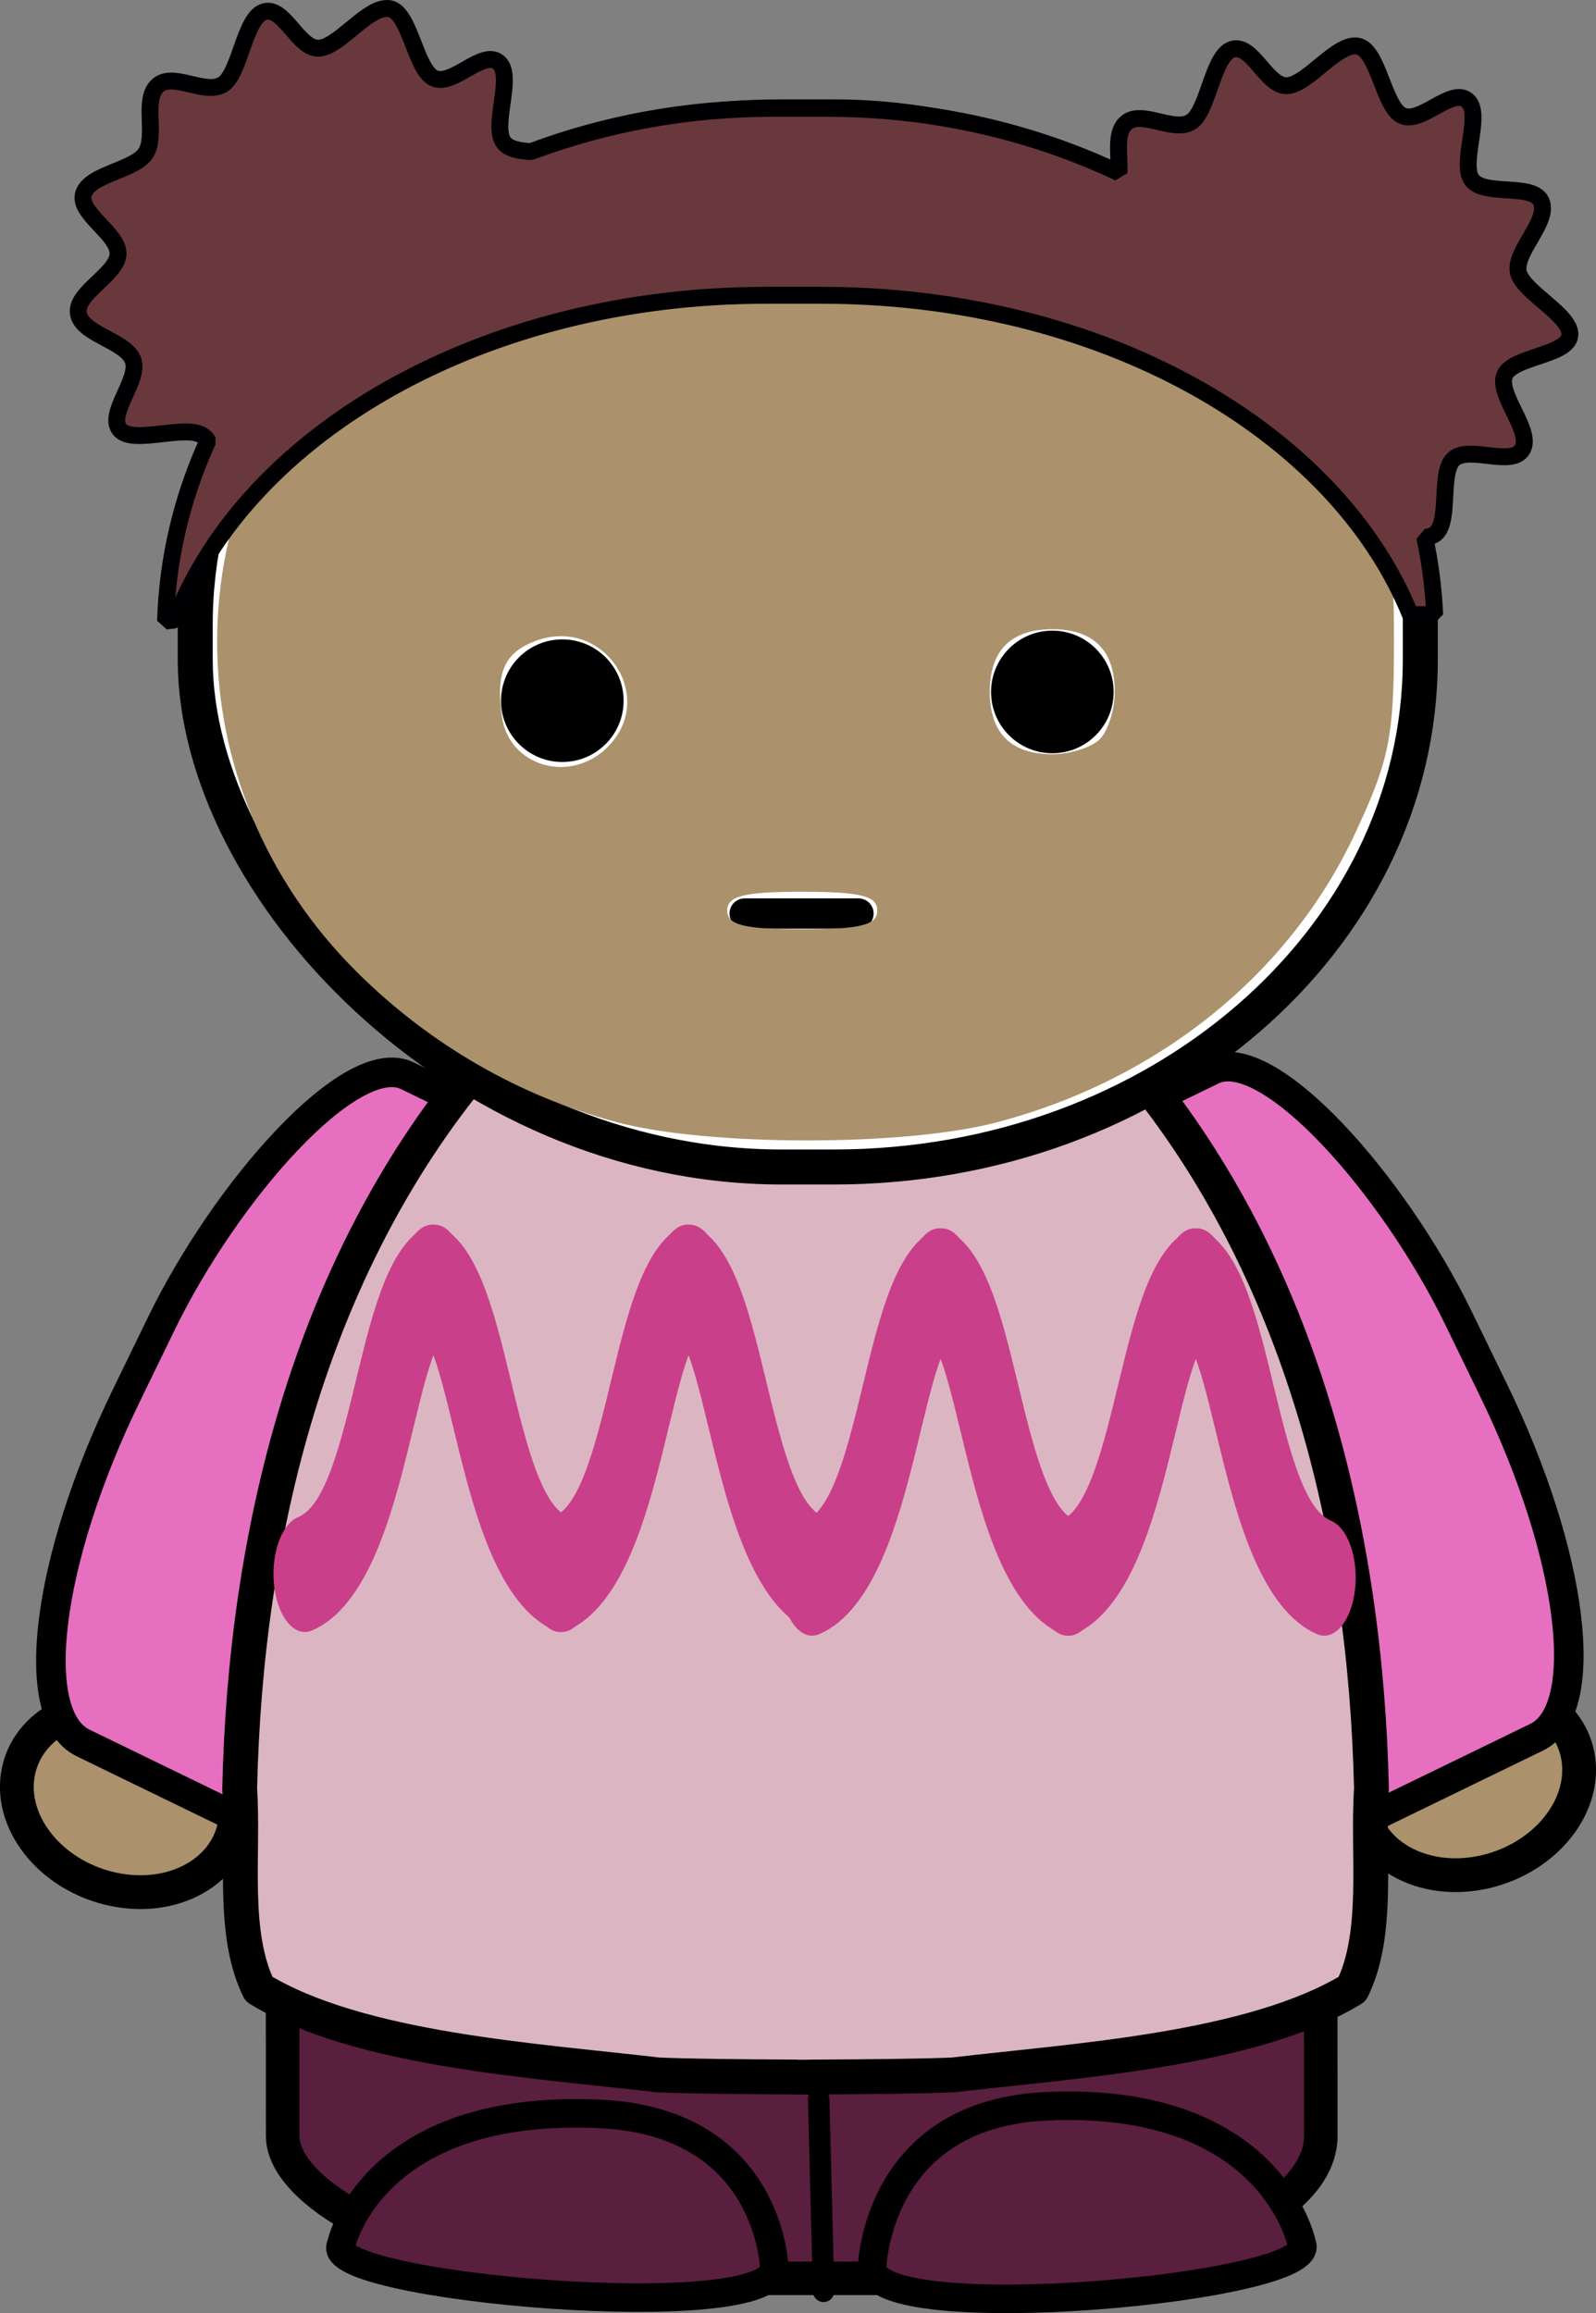
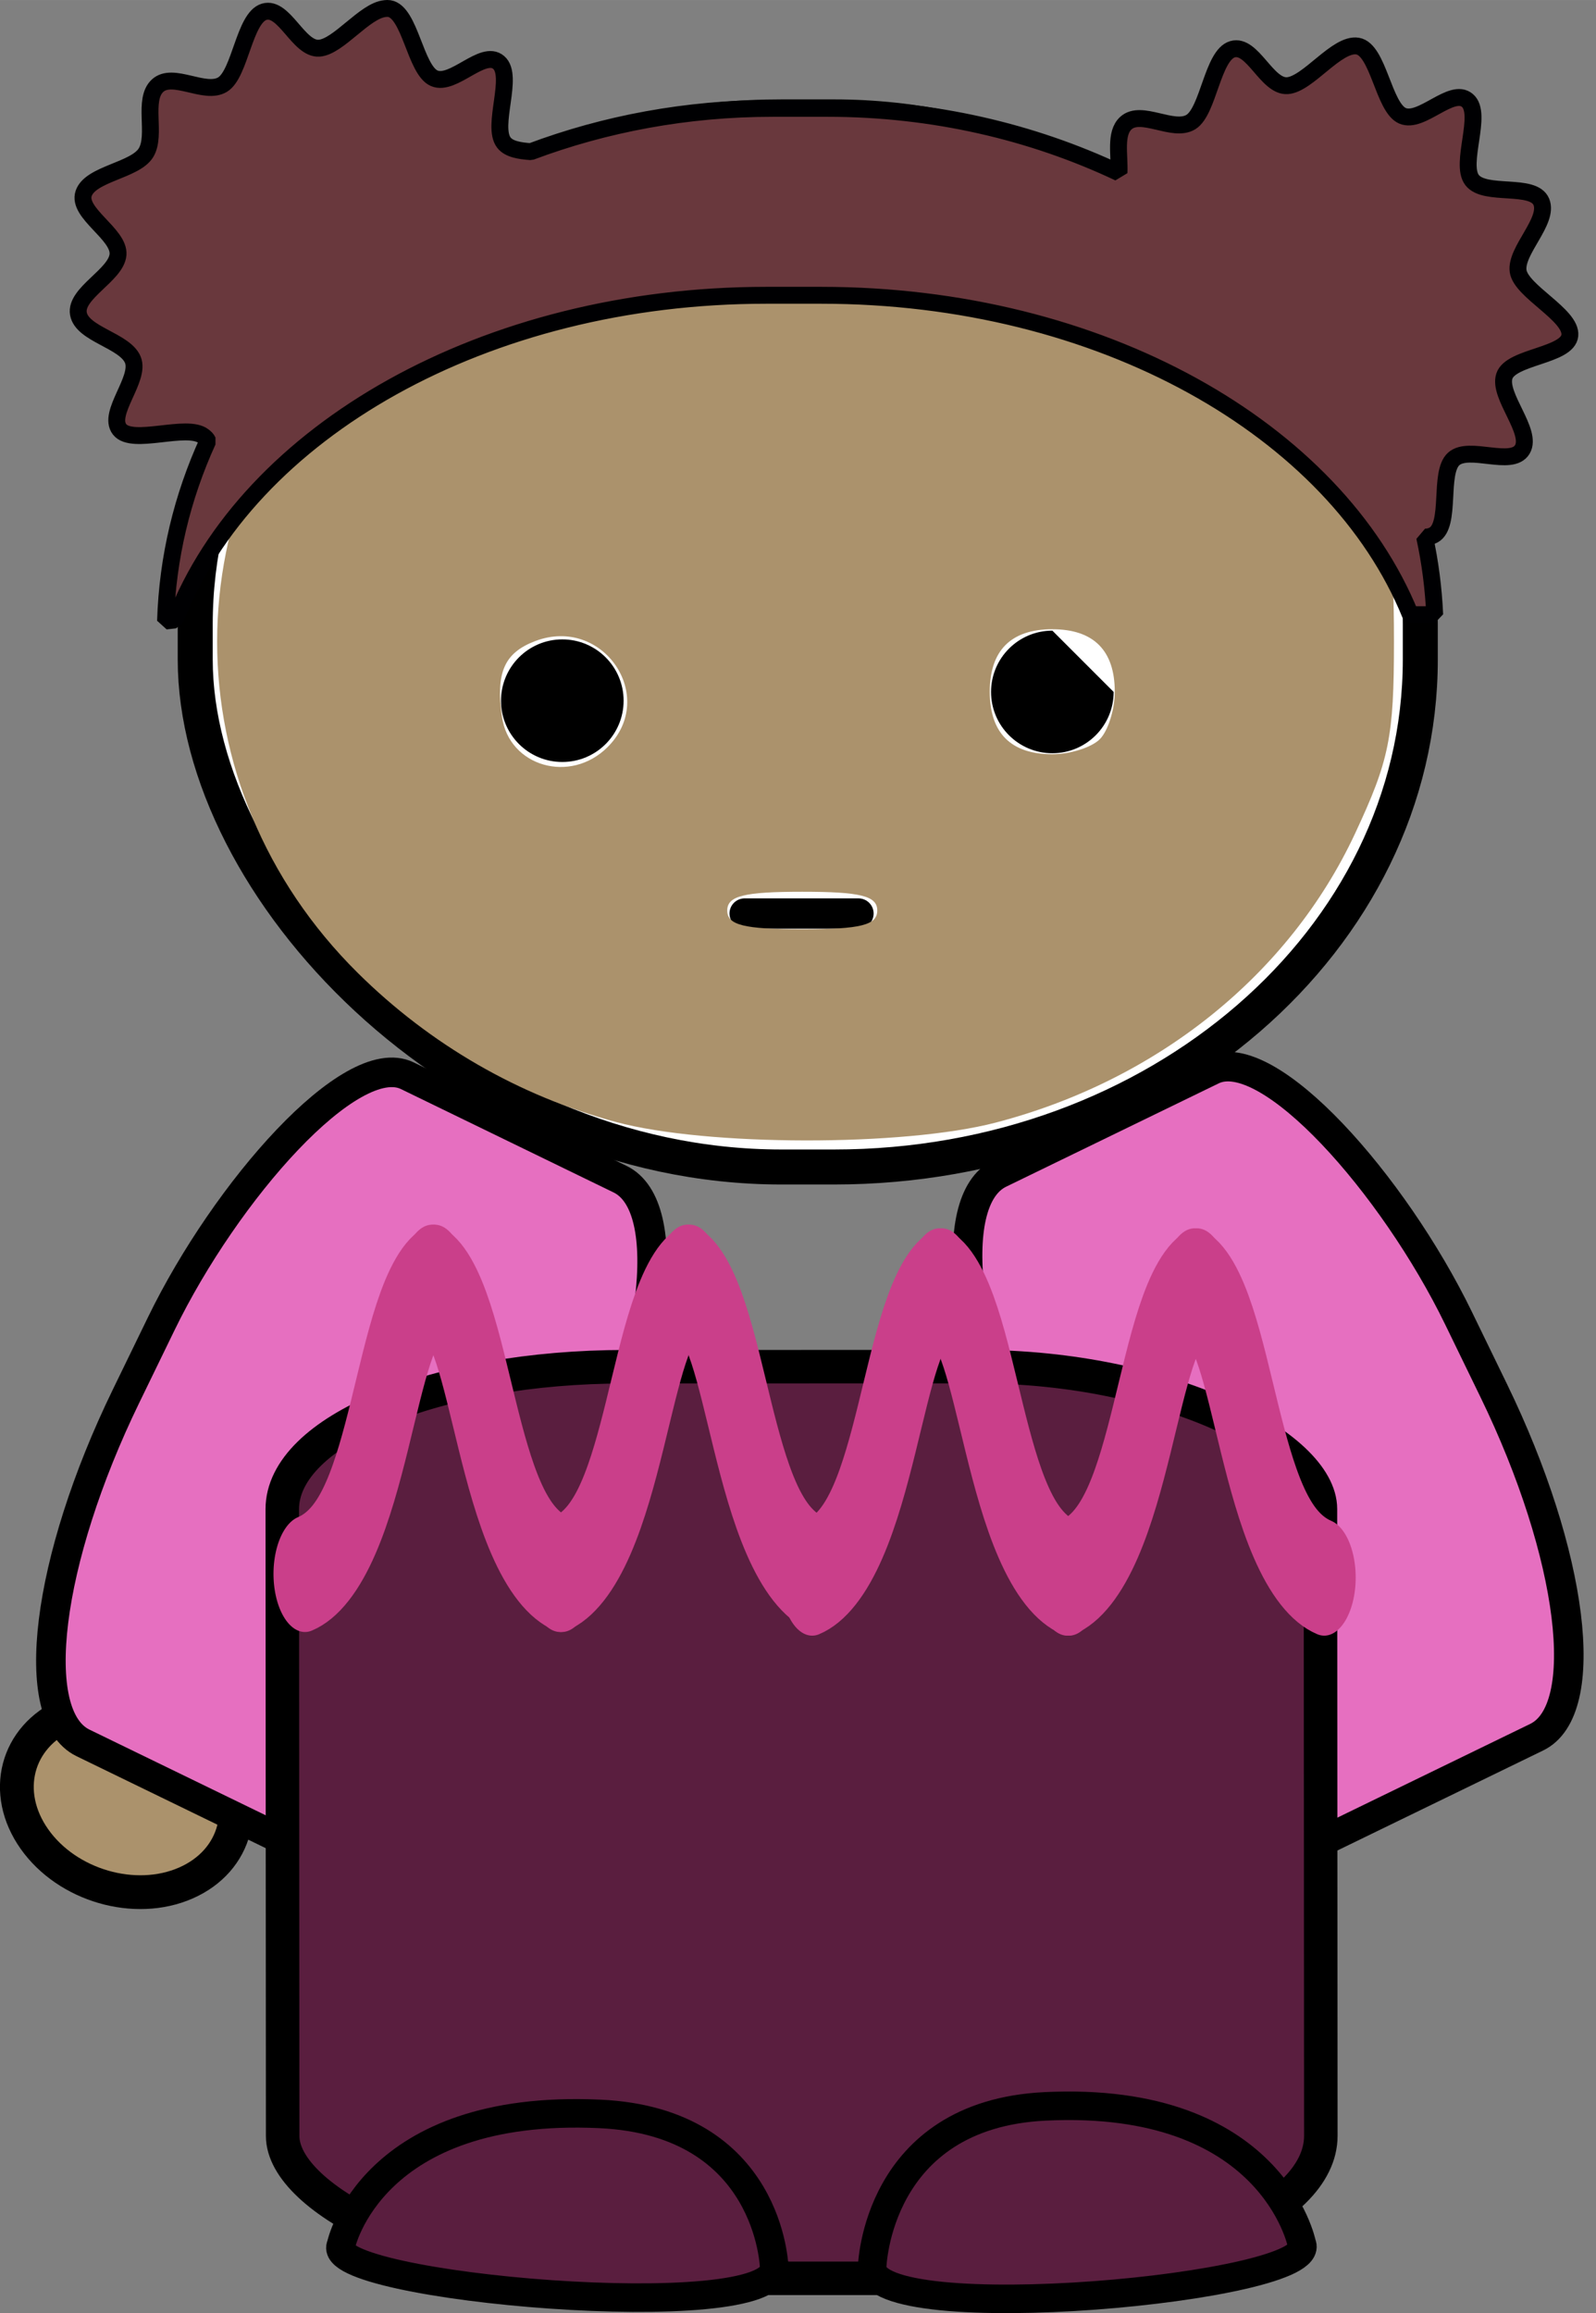
<svg xmlns="http://www.w3.org/2000/svg" xmlns:ns1="http://www.inkscape.org/namespaces/inkscape" xmlns:ns2="http://sodipodi.sourceforge.net/DTD/sodipodi-0.dtd" width="24.553mm" height="35.585mm" viewBox="0 0 86.999 126.087" id="svg5223" version="1.1" ns1:version="0.91 r13725" ns2:docname="mix-and-match-characters43.svg">
  <rect x="0" y="0" width="86.999" height="126.087" fill="#808080" stroke="none" />
  <defs id="defs5225">
    <filter style="color-interpolation-filters:sRGB" id="filter4468">
      <feGaussianBlur id="feGaussianBlur4470" stdDeviation="0.189" />
    </filter>
    <filter style="color-interpolation-filters:sRGB" id="filter4468-3">
      <feGaussianBlur id="feGaussianBlur4470-9" stdDeviation="0.189" />
    </filter>
    <filter style="color-interpolation-filters:sRGB" id="filter4468-9">
      <feGaussianBlur id="feGaussianBlur4470-1" stdDeviation="0.189" />
    </filter>
    <filter style="color-interpolation-filters:sRGB" id="filter4468-39">
      <feGaussianBlur id="feGaussianBlur4470-17" stdDeviation="0.189" />
    </filter>
    <filter style="color-interpolation-filters:sRGB" id="filter4468-2">
      <feGaussianBlur id="feGaussianBlur4470-2" stdDeviation="0.189" />
    </filter>
    <filter style="color-interpolation-filters:sRGB" id="filter4468-4">
      <feGaussianBlur id="feGaussianBlur4470-5" stdDeviation="0.189" />
    </filter>
    <filter style="color-interpolation-filters:sRGB" id="filter4468-0">
      <feGaussianBlur id="feGaussianBlur4470-55" stdDeviation="0.189" />
    </filter>
    <filter style="color-interpolation-filters:sRGB" id="filter4468-01">
      <feGaussianBlur id="feGaussianBlur4470-3" stdDeviation="0.189" />
    </filter>
    <filter style="color-interpolation-filters:sRGB" id="filter4468-1">
      <feGaussianBlur id="feGaussianBlur4470-4" stdDeviation="0.189" />
    </filter>
  </defs>
  <ns2:namedview id="base" pagecolor="#ffffff" bordercolor="#666666" borderopacity="1.0" ns1:pageopacity="0.0" ns1:pageshadow="2" ns1:zoom="2.8" ns1:cx="-33.261059" ns1:cy="46.373686" ns1:document-units="px" ns1:current-layer="g4275" showgrid="false" fit-margin-top="0" fit-margin-left="0" fit-margin-right="0" fit-margin-bottom="0" ns1:window-width="1855" ns1:window-height="1056" ns1:window-x="1985" ns1:window-y="24" ns1:window-maximized="1" />
  <g ns1:label="Layer 1" ns1:groupmode="layer" id="layer1" transform="translate(-171.622,-364.635)">
    <g transform="translate(247.381,385.332)" id="g4275">
      <path style="fill:#ab926c;fill-rule:evenodd;stroke:#000000;stroke-width:1.842;stroke-linecap:round;stroke-linejoin:round" ns1:connector-curvature="0" d="m -73.883,79.547 c 1.791,2.538 5.488,3.61 8.259,2.394 2.771,-1.216 3.565,-4.259 1.774,-6.797 -1.791,-2.538 -5.488,-3.61 -8.259,-2.394 -2.771,1.216 -3.565,4.259 -1.774,6.797 z" id="path3954-8-5-7-3-4-8-9-1-7-1" />
      <rect style="fill:#e66fc0;fill-rule:evenodd;stroke:#000000;stroke-width:1.612;stroke-linecap:round;stroke-linejoin:round" height="40.453" x="12.54" y="57.559" width="25.21" transform="matrix(-0.899,-0.437,-0.437,0.899,0,0)" ry="18.029" rx="6.156" id="rect3252-4-6-2-2-4-1-2-9" />
-       <path style="fill:#ab926c;fill-rule:evenodd;stroke:#000000;stroke-width:1.842;stroke-linecap:round;stroke-linejoin:round" ns1:connector-curvature="0" d="m 9.363,78.621 c -1.791,2.538 -5.488,3.61 -8.259,2.395 -2.771,-1.216 -3.565,-4.259 -1.774,-6.797 1.791,-2.538 5.488,-3.61 8.259,-2.394 2.771,1.216 3.565,4.259 1.774,6.797 z" id="path3954-8-5-7-3-4-8-9-1-7-1-4" />
      <rect style="fill:#e66fc0;fill-rule:evenodd;stroke:#000000;stroke-width:1.612;stroke-linecap:round;stroke-linejoin:round" height="40.453" x="-44.212" y="29.625" width="25.21" transform="matrix(0.899,-0.437,0.437,0.899,0,0)" ry="18.029" rx="6.156" id="rect3252-71-0-6-0-2-7-2" />
      <rect style="fill:#5a1e3f;fill-rule:evenodd;stroke:#000000;stroke-width:1.826;stroke-linecap:round;stroke-linejoin:round" height="49.693" x="-60.409" y="53.793" width="56.591" transform="matrix(1,-1.8157999e-4,6.0633992e-4,1,0,0)" ry="7.764" rx="18.715" id="rect3252-6-7-2-7-0-8-8-6" />
-       <path style="fill:none;stroke:#000000;stroke-width:1.168;stroke-linecap:round;stroke-linejoin:round" ns1:connector-curvature="0" d="m -30.865,104.2 -0.266,-10.484" id="path3928-9-81-8-0-8-6-6-5" />
      <path style="fill:#5a1e3f;stroke:#000000;stroke-width:1.555" ns1:connector-curvature="0" d="m -28.218,102.883 c 0,0 0.207,-8.312 9.419,-8.764 12.391,-0.608 14,7.489 14,7.489 1.105,2.414 -23.516,4.674 -23.418,1.275 z" id="path4010-7-1-8-9-3-9-0-7" />
      <path style="fill:#5a1e3f;stroke:#000000;stroke-width:1.555" ns1:connector-curvature="0" d="m -33.558,102.894 c 0,0 -0.209,-7.934 -9.496,-8.365 -12.493,-0.58 -14.114,7.148 -14.114,7.148 -1.114,2.305 23.709,4.461 23.61,1.217 z" id="path4010-1-9-1-1-1-7-7-0-9" />
-       <path style="fill:#dcb5c3;fill-rule:evenodd;stroke:#000000;stroke-width:1.899;stroke-linecap:round;stroke-linejoin:round" ns1:connector-curvature="0" d="m -31.607,27.911 c -0.102,0 -0.205,0.009 -0.307,0.009 -0.058,0 -0.116,0 -0.174,-0.009 l -0.27,0 0,0.022 c -6.847,0.372 -13.191,4.453 -17.442,9.604 -9.112,10.969 -12.587,25.416 -12.894,39.278 0.239,3.556 -0.46,7.824 1.049,10.907 5.483,3.34 15.152,3.899 21.743,4.68 1.749,0.077 4.527,0.099 7.544,0.116 l 0,0.009 c 0.317,0 0.618,0 0.93,-0.009 0.031,-1.9e-4 0.061,1.8e-4 0.092,0 3.016,-0.017 5.795,-0.039 7.544,-0.116 6.591,-0.781 16.26,-1.34 21.743,-4.68 1.509,-3.083 0.81,-7.351 1.049,-10.907 -0.307,-13.863 -3.782,-28.31 -12.894,-39.278 -4.251,-5.152 -10.594,-9.232 -17.442,-9.604 l 0,-0.031 c -0.09,-8e-5 -0.181,0 -0.27,0 z" id="path3932-5-3-8-0-8-6-6-0-8" />
      <g id="g5578" transform="matrix(0.954,0,0,0.954,223.382,-234.353)">
        <rect x="-302.41" y="230.636" width="70" height="60" ry="29" rx="33.5" id="rect4240-8-9-5-9" style="fill:#ffffff;fill-rule:evenodd;stroke:#000000;stroke-width:2;stroke-linecap:round;stroke-linejoin:bevel" />
        <path d="m -271.018,276.153 6.506,0" id="path3831-2-0-3-22-6-5-6" ns1:connector-curvature="0" style="fill:#ffffff;stroke:#000000;stroke-width:1.729;stroke-linecap:round;stroke-linejoin:round" />
        <g transform="matrix(0.654,0,0,-0.654,-277.933,263.993)" id="g456-8-2-1-4-8-8">
          <path d="m 0,0 c 0,-2.958 -2.396,-5.355 -5.355,-5.355 -2.958,0 -5.356,2.397 -5.356,5.355 0,2.957 2.398,5.356 5.356,5.356 C -2.396,5.356 0,2.957 0,0" id="path458-3-6-8-8-1-0" ns1:connector-curvature="0" />
        </g>
        <g transform="matrix(0.654,0,0,-0.654,-249.932,263.493)" id="g456-1-7-8-0-9-1">
-           <path d="m 0,0 c 0,-2.958 -2.396,-5.355 -5.355,-5.355 -2.958,0 -5.356,2.397 -5.356,5.355 0,2.957 2.398,5.356 5.356,5.356 C -2.396,5.356 0,2.957 0,0" id="path458-9-9-9-1-08-7" ns1:connector-curvature="0" />
+           <path d="m 0,0 c 0,-2.958 -2.396,-5.355 -5.355,-5.355 -2.958,0 -5.356,2.397 -5.356,5.355 0,2.957 2.398,5.356 5.356,5.356 " id="path458-9-9-9-1-08-7" ns1:connector-curvature="0" />
        </g>
        <g id="g5456">
          <g id="g5453">
            <path transform="translate(281.979,326.406)" ns1:connector-curvature="0" id="path5325" d="m -560.343,-38.341 c -5.546,-1.491 -10.618,-4.418 -14.753,-8.512 -10.721,-10.616 -10.721,-27.241 0,-37.857 6.601,-6.536 14.704,-9.643 25.15,-9.643 7.368,0 12.22,0.996 17.901,3.673 5.981,2.819 11.136,7.974 13.918,13.919 1.964,4.196 2.233,5.52 2.233,10.979 0,5.459 -0.269,6.783 -2.233,10.979 -3.766,8.049 -11.283,14.089 -20.53,16.498 -5.268,1.372 -16.52,1.354 -21.686,-0.035 z m 14.925,-12.084 c 0,-0.833 -0.952,-1.071 -4.286,-1.071 -3.333,0 -4.286,0.238 -4.286,1.071 0,0.833 0.952,1.071 4.286,1.071 3.333,0 4.286,-0.238 4.286,-1.071 z m -15.408,-9.337 c 2.889,-2.889 -0.278,-7.525 -4.138,-6.057 -1.767,0.672 -2.259,1.792 -1.899,4.322 0.406,2.85 3.914,3.858 6.037,1.735 z m 28.122,-0.449 c 0.471,-0.471 0.857,-1.693 0.857,-2.714 0,-2.361 -1.211,-3.571 -3.571,-3.571 -2.361,0 -3.571,1.211 -3.571,3.571 0,2.361 1.211,3.571 3.571,3.571 1.021,0 2.243,-0.386 2.714,-0.857 z" style="fill:#ab926c;fill-opacity:1" />
          </g>
        </g>
      </g>
      <path style="fill:#69383d;fill-rule:evenodd;stroke:#000002;stroke-width:0.921;stroke-linecap:round;stroke-linejoin:bevel" ns1:connector-curvature="0" d="m -54.765,-20.229 c -1.111,0.095 -2.542,2.085 -3.597,2.158 -1.125,0.078 -1.902,-2.306 -2.993,-1.986 -1.091,0.32 -1.308,3.386 -2.273,3.971 -0.966,0.585 -2.703,-0.711 -3.54,0.058 -0.836,0.768 -0.041,2.682 -0.633,3.655 -0.592,0.972 -3.027,1.138 -3.396,2.216 -0.369,1.078 1.964,2.22 1.871,3.338 -0.094,1.118 -2.356,2.101 -2.158,3.223 0.197,1.122 2.525,1.455 2.964,2.504 0.439,1.049 -1.407,2.912 -0.719,3.799 0.687,0.886 3.678,-0.338 4.576,0.374 0.091,0.072 0.178,0.144 0.23,0.259 -1.39,3.048 -2.196,6.35 -2.302,9.813 0.17,-0.022 0.347,-0.038 0.518,-0.057 3.973,-10.25 16.862,-17.698 32.231,-17.698 l 2.993,0 c 15.223,0 28.012,7.31 32.116,17.41 l 1.324,0 c -0.064,-1.441 -0.248,-2.852 -0.547,-4.23 0.183,0.009 0.347,-0.036 0.489,-0.115 0.981,-0.544 0.262,-3.392 1.094,-4.144 0.832,-0.752 3.162,0.457 3.741,-0.518 0.579,-0.975 -1.335,-2.926 -0.978,-4 0.356,-1.074 3.459,-1.095 3.568,-2.216 0.11,-1.12 -2.669,-2.398 -2.82,-3.511 -0.151,-1.113 1.7,-2.724 1.266,-3.77 -0.433,-1.046 -3.065,-0.281 -3.77,-1.18 -0.705,-0.899 0.603,-3.61 -0.259,-4.345 -0.862,-0.735 -2.505,1.283 -3.54,0.835 -1.035,-0.449 -1.312,-3.613 -2.446,-3.799 -1.134,-0.185 -2.702,2.08 -3.827,2.158 -1.125,0.078 -1.902,-2.306 -2.993,-1.986 -1.091,0.32 -1.308,3.386 -2.273,3.971 -0.966,0.585 -2.703,-0.71 -3.54,0.057 -0.61,0.56 -0.33,1.739 -0.374,2.705 -4.713,-2.227 -10.116,-3.511 -15.885,-3.511 l -2.993,0 c -4.696,0 -9.143,0.847 -13.181,2.36 -0.624,-0.045 -1.191,-0.136 -1.468,-0.489 -0.705,-0.899 0.574,-3.639 -0.288,-4.374 -0.862,-0.735 -2.476,1.312 -3.511,0.863 -1.035,-0.448 -1.312,-3.613 -2.446,-3.799 -0.071,-0.011 -0.156,-0.009 -0.23,0 z" id="rect4240-2-3-3-6-6" />
      <g style="fill:none;stroke:#ca3f8a;stroke-width:39.402;stroke-linecap:round;stroke-linejoin:bevel" transform="matrix(0.38,0,0,0.498,154.634,-1203.992)" id="g8516-4">
        <g transform="matrix(0.229,0,0,0.323,-434.24,1726.1)" id="g8472-0">
          <g id="g8444-11">
            <path ns1:connector-curvature="0" d="m -560.32,2545.7 c 48.727,-11.127 48.922,-90.633 81.178,-98.636" id="path8424-98" />
            <path ns1:connector-curvature="0" d="m -399.41,2545.7 c -48.727,-11.127 -48.922,-90.633 -81.178,-98.636" id="path8424-7-9" />
          </g>
          <g transform="translate(159.86,-1.7e-5)" id="g8444-1-0">
            <path ns1:connector-curvature="0" d="m -560.32,2545.7 c 48.727,-11.127 48.922,-90.633 81.178,-98.636" id="path8424-9-6" />
            <path ns1:connector-curvature="0" d="m -399.41,2545.7 c -48.727,-11.127 -48.922,-90.633 -81.178,-98.636" id="path8424-7-6-9" />
          </g>
        </g>
        <g transform="matrix(0.229,0,0,0.323,-361.48,1726.5)" id="g8472-7-5">
          <g id="g8444-7-1">
            <path ns1:connector-curvature="0" d="m -560.32,2545.7 c 48.727,-11.127 48.922,-90.633 81.178,-98.636" id="path8424-97-1" />
            <path ns1:connector-curvature="0" d="m -399.41,2545.7 c -48.727,-11.127 -48.922,-90.633 -81.178,-98.636" id="path8424-7-2-5" />
          </g>
          <g transform="translate(159.86,-1.7e-5)" id="g8444-1-7-6">
            <path ns1:connector-curvature="0" d="m -560.32,2545.7 c 48.727,-11.127 48.922,-90.633 81.178,-98.636" id="path8424-9-3-0" />
            <path ns1:connector-curvature="0" d="m -399.41,2545.7 c -48.727,-11.127 -48.922,-90.633 -81.178,-98.636" id="path8424-7-6-5-3" />
          </g>
        </g>
      </g>
    </g>
  </g>
</svg>